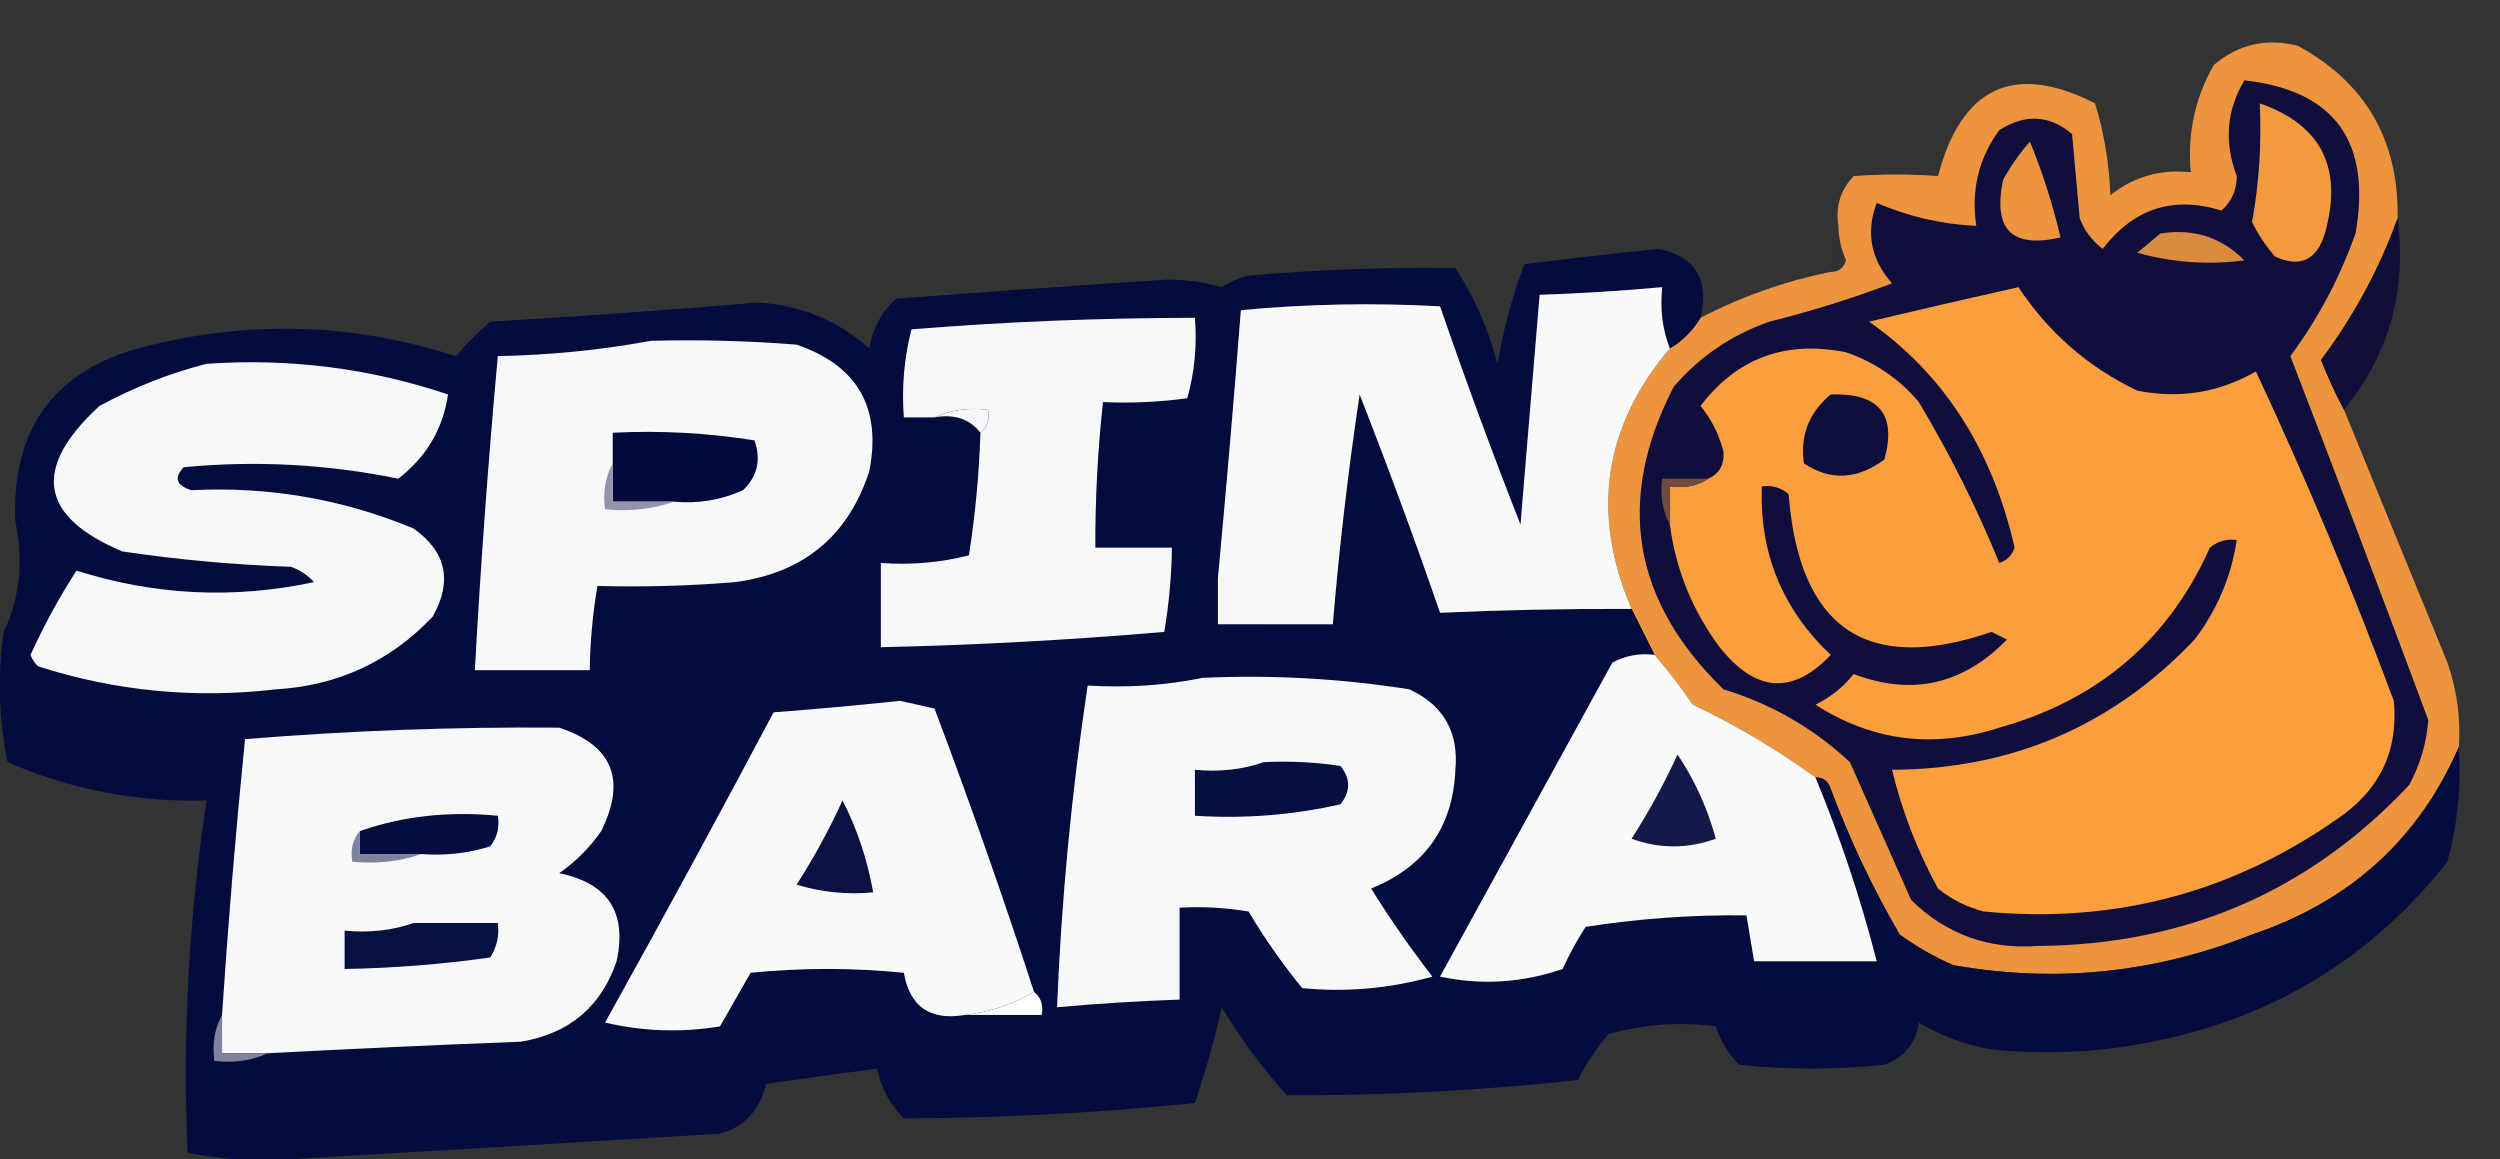
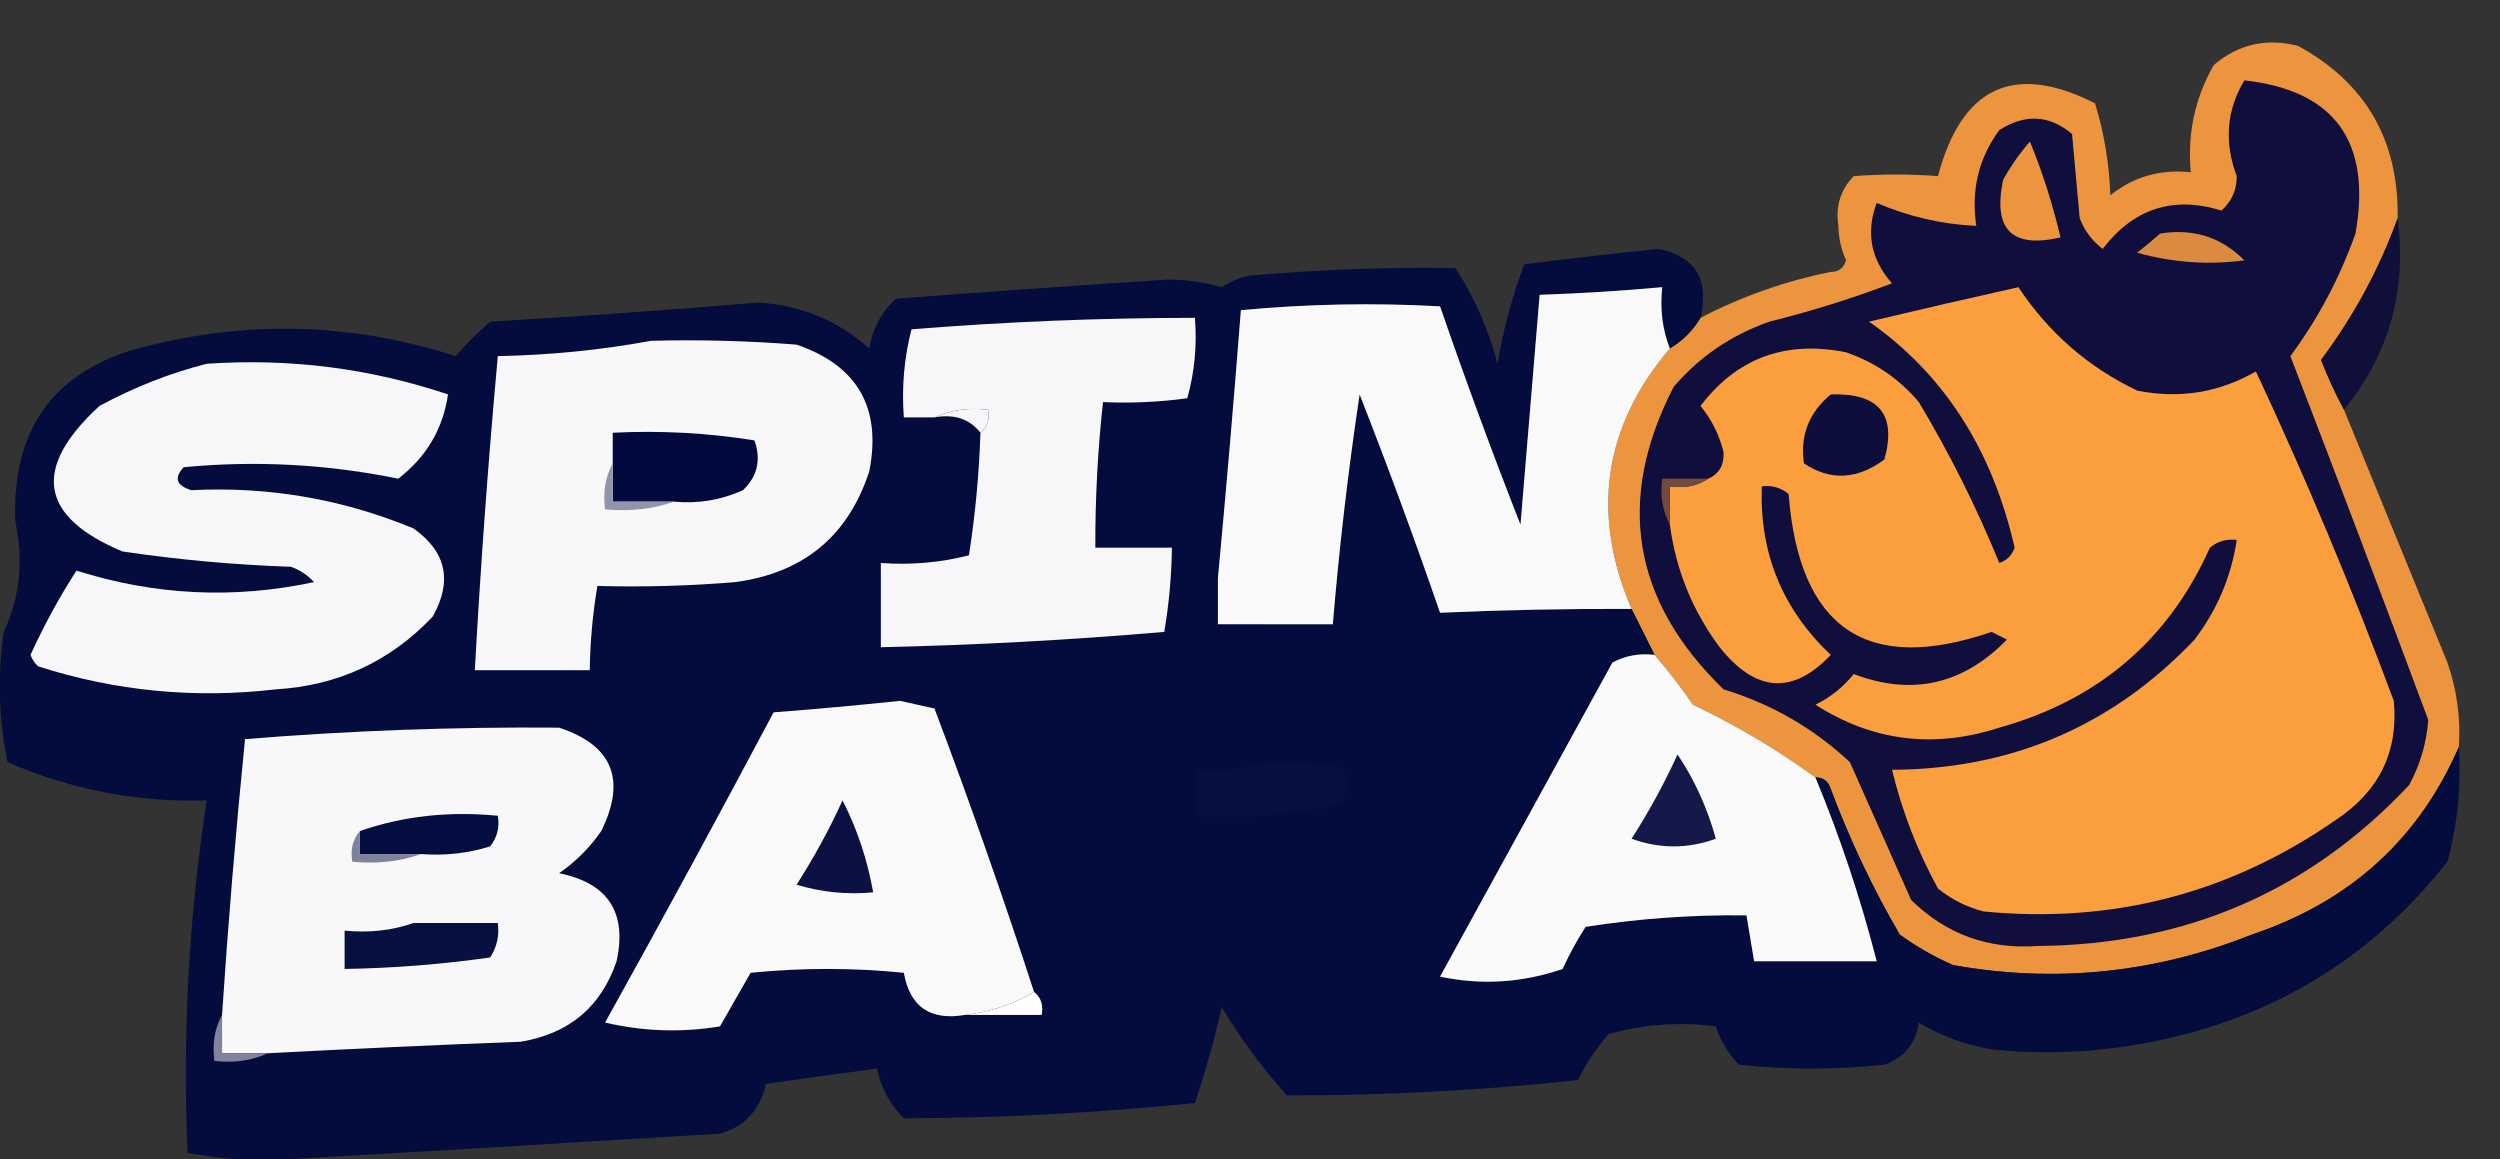
<svg xmlns="http://www.w3.org/2000/svg" width="1169" height="542" viewBox="0 0 1169 542" fill="none">
  <rect x="0" y="0" width="1169" height="542" fill="#333333" stroke="none" />
  <g clip-path="url(#clip0_33_607)">
    <path opacity="0.996" fill-rule="evenodd" clip-rule="evenodd" d="M1121.13 102.047C1112.56 125.744 1100.62 147.833 1085.31 168.314C1088.57 176.614 1092.16 184.376 1096.05 191.597C1112.12 230.906 1128.24 270.308 1144.41 309.803C1148.84 322.555 1150.63 335.69 1149.78 349.205C1131.08 392.343 1098.84 421.597 1053.07 436.964C1007.76 455.017 961.193 459.792 913.369 451.292C904.428 447.424 896.068 442.645 888.294 436.964C875.679 415.311 864.932 392.626 856.056 368.906C854.853 365.217 852.463 363.426 848.892 363.533C831.15 350.577 812.047 339.233 791.579 329.504C786.013 321.312 780.042 313.55 773.669 306.221C770.087 299.057 766.505 291.893 762.923 284.729C743.834 240.101 749.802 199.506 780.833 162.941C786.804 159.359 791.579 154.583 795.161 148.613C814.401 138.617 834.7 131.453 856.056 127.121C859.627 127.228 862.017 125.437 863.22 121.748C860.899 116.591 859.706 111.218 859.638 105.629C858.22 96.515 860.609 88.754 866.802 82.346C880.034 81.351 893.17 81.351 906.205 82.346C917.295 40.486 941.771 29.143 979.637 48.317C983.899 62.218 986.288 76.546 986.801 91.301C997.694 82.602 1010.23 79.02 1024.41 80.555C1022.77 62.512 1026.35 45.796 1035.16 30.407C1046.66 20.656 1059.79 17.671 1074.56 21.452C1106.19 38.713 1121.71 65.578 1121.13 102.047Z" fill="#ED963F" />
    <path fill-rule="evenodd" clip-rule="evenodd" d="M1049.49 37.572C1091.71 42.307 1109.03 66.187 1101.43 109.212C1094 130.039 1083.86 149.143 1070.98 166.524C1092.85 223.199 1114.34 279.912 1135.46 336.669C1134.65 347.458 1131.66 357.606 1126.5 367.116C1079.84 416.745 1021.94 441.819 952.771 442.338C929.731 444.015 910.03 436.851 893.667 420.846C884.114 399.354 874.564 377.862 865.011 356.37C847.918 340.463 828.216 329.118 805.907 322.341C763.163 280.833 755.401 233.672 782.624 180.852C794.757 166.717 809.683 156.568 827.4 150.405C846.879 145.537 865.985 139.567 884.712 132.495C874.779 121.248 872.394 108.711 877.548 94.884C892.442 101.295 907.963 104.877 924.115 105.63C921.622 88.931 925.204 74.006 934.861 60.855C946.915 53.127 958.259 53.724 968.89 62.646C970.083 75.78 971.28 88.914 972.472 102.048C974.675 107.837 978.257 112.613 983.219 116.376C997.747 97.443 1016.26 91.473 1038.74 98.466C1043.54 94.212 1045.93 88.839 1045.9 82.347C1039.93 66.43 1041.12 51.505 1049.49 37.572Z" fill="#0F0E3C" />
-     <path fill-rule="evenodd" clip-rule="evenodd" d="M1056.65 48.318C1085.58 58.416 1095.73 78.714 1087.1 109.212C1083.28 121.719 1075.52 125.301 1063.81 119.958C1059.48 115.035 1055.89 109.662 1053.07 103.839C1056.38 85.514 1057.57 67.007 1056.65 48.318Z" fill="#F39A3E" />
    <path fill-rule="evenodd" clip-rule="evenodd" d="M949.189 66.228C954.92 80.093 959.695 95.019 963.517 111.004C940.746 116.307 931.791 107.352 936.652 84.138C940.223 77.608 944.403 71.638 949.189 66.228Z" fill="#EC953E" />
-     <path opacity="0.063" fill-rule="evenodd" clip-rule="evenodd" d="M859.637 105.629C859.705 111.218 860.898 116.591 863.219 121.748C862.016 125.437 859.627 127.228 856.055 127.121C854.999 119.114 856.195 111.95 859.637 105.629Z" fill="#2B1740" />
    <path fill-rule="evenodd" clip-rule="evenodd" d="M1010.08 109.212C1025.55 106.702 1038.69 110.881 1049.49 121.749C1032.57 123.984 1015.85 122.79 999.337 118.167C1003.17 115.116 1006.76 112.131 1010.08 109.212Z" fill="#DB8B3F" />
    <path opacity="0.98" fill-rule="evenodd" clip-rule="evenodd" d="M795.161 148.615C791.578 154.585 786.804 159.361 780.832 162.943C777.347 154.175 776.154 144.622 777.25 134.287C758.187 136.007 739.084 137.201 719.938 137.869C716.957 173.665 713.97 209.484 710.983 245.329C697.772 211.676 685.235 177.646 673.371 143.242C642.29 141.523 611.244 142.12 580.238 145.033C576.993 186.845 573.411 228.633 569.492 270.403C578.448 277.567 584.53 270.192 585.612 279.358C594.778 280.44 582.03 286.522 590.984 291.895C601.73 291.895 612.476 291.895 623.222 291.895C626.221 255.964 630.397 220.144 635.76 184.435C649.02 218.249 661.557 252.278 673.371 286.522C703.059 285.197 732.908 284.602 762.922 284.731C766.504 291.895 770.086 299.059 773.668 306.223C766.622 305.367 760.053 306.56 753.967 309.805C727.102 358.76 700.236 407.712 673.371 456.667C692.7 460.761 711.803 459.565 730.684 453.085C733.811 446.233 737.393 439.663 741.43 433.384C766.361 429.49 791.435 427.699 816.653 428.011C817.846 435.175 819.042 442.339 820.235 449.503C839.338 449.503 858.444 449.503 877.547 449.503C870.022 420.138 860.472 391.482 848.891 363.535C852.462 363.427 854.852 365.218 856.055 368.908C864.932 392.628 875.678 415.313 888.294 436.966C896.067 442.647 904.427 447.425 913.368 451.294C961.192 459.794 1007.76 455.019 1053.07 436.966C1098.84 421.599 1131.08 392.345 1149.78 349.207C1150.95 367.472 1149.16 385.382 1144.41 402.937C1109.02 447.819 1063.04 475.881 1006.5 487.114C981.599 492.118 956.524 493.311 931.278 490.696C919.088 488.626 907.744 484.445 897.249 478.159C895.823 487.945 890.45 494.511 881.13 497.86C858.444 500.249 835.756 500.249 813.071 497.86C808.163 492.698 804.581 486.727 802.325 479.95C785.407 477.715 768.689 478.911 752.176 483.532C746.513 490.08 741.734 497.244 737.848 505.024C692.549 509.935 647.176 512.324 601.73 512.188C590.271 499.415 580.12 485.681 571.283 470.995C567.873 486.047 563.693 500.973 558.746 515.77C513.426 520.401 468.052 522.791 422.628 522.934C416.119 516.486 411.939 508.728 410.091 499.651C392.954 501.954 375.642 504.34 358.151 506.815C355.393 519.065 348.229 526.828 336.659 530.098C266.222 534.425 195.774 538.605 125.318 542.635C112.48 542.57 99.943 541.374 87.707 539.053C85.286 483.844 88.269 428.921 96.662 374.281C64.227 375.245 33.181 369.273 3.529 356.371C-0.638 336.179 -1.235 315.88 1.738 295.477C9.328 279.44 11.119 262.129 7.111 243.538C5.578 198.466 27.07 171.002 71.588 161.152C119.193 149.676 166.358 151.467 213.079 166.525C218.05 160.775 223.423 155.402 229.198 150.406C271.065 147.948 312.856 144.963 354.569 141.451C374.536 142.719 391.848 149.883 406.509 162.943C408.024 153.513 412.204 145.752 419.046 139.66C461.418 136.452 503.804 133.467 546.209 130.705C554.891 130.811 563.248 132.005 571.283 134.287C575.105 131.814 579.285 130.023 583.82 128.914C616.055 126.077 648.293 124.883 680.535 125.332C689.472 139.041 696.038 153.966 700.236 170.107C702.969 153.933 707.15 138.411 712.774 123.541C733.567 120.901 754.461 118.513 775.459 116.377C792.789 119.918 799.355 130.664 795.161 148.615Z" fill="#030C3E" />
    <path opacity="0.916" fill-rule="evenodd" clip-rule="evenodd" d="M1121.13 102.049C1125.5 135.954 1117.14 165.804 1096.05 191.599C1092.16 184.377 1088.57 176.616 1085.31 168.316C1100.62 147.835 1112.56 125.746 1121.13 102.049Z" fill="#0D0D3B" />
    <path fill-rule="evenodd" clip-rule="evenodd" d="M780.833 162.943C749.801 199.508 743.834 240.103 762.923 284.731C732.909 284.602 703.059 285.197 673.371 286.522C661.558 252.278 649.021 218.249 635.76 184.435C630.398 220.144 626.221 255.964 623.223 291.895C612.477 291.895 601.731 291.895 590.984 291.895C583.82 291.895 576.656 291.895 569.492 291.895C569.492 284.731 569.492 277.567 569.492 270.403C573.411 228.633 576.993 186.845 580.238 145.033C611.244 142.12 642.29 141.523 673.371 143.242C685.235 177.646 697.772 211.676 710.983 245.329C713.97 209.484 716.958 173.665 719.938 137.869C739.084 137.201 758.187 136.007 777.251 134.287C776.155 144.623 777.347 154.175 780.833 162.943Z" fill="#F9F9FA" />
    <path fill-rule="evenodd" clip-rule="evenodd" d="M780.833 245.329C780.833 239.358 780.833 233.39 780.833 227.419C787.693 228.436 793.66 227.244 798.743 223.837C803.926 221.566 806.312 217.386 805.907 211.3C803.948 203.359 800.366 196.195 795.161 189.808C812.205 167.398 834.89 159.04 863.22 164.734C876.739 169.398 888.083 177.159 897.249 188.017C911.85 212.439 924.387 237.513 934.861 263.239C938.443 262.046 940.832 259.657 942.025 256.075C931.544 210.05 908.859 174.829 873.966 150.406C897.339 144.828 920.622 139.455 943.816 134.287C957.904 155.543 976.413 171.662 999.338 182.644C1019.1 186.586 1037.6 183.601 1054.86 173.689C1078.42 224.038 1099.91 275.379 1119.34 327.715C1121.59 351.285 1112.63 369.793 1092.47 383.236C1042.92 417.713 987.997 432.041 927.697 426.22C919.727 424.211 912.563 420.629 906.205 415.474C896.562 397.883 889.398 379.378 884.712 359.953C940.775 359.667 987.94 339.367 1026.2 299.059C1036.76 285.125 1043.33 269.604 1045.9 252.493C1041.17 251.884 1036.99 253.077 1033.37 256.075C1014.01 299.27 981.177 327.328 934.861 340.252C904.231 350.178 875.574 346.596 848.892 329.506C855.895 326.092 861.866 321.314 866.802 315.178C894.026 325.519 917.907 320.146 938.443 299.059C936.054 297.866 933.668 296.67 931.279 295.477C872.909 315.497 841.269 294.005 836.355 231.001C832.733 228.003 828.553 226.81 823.818 227.419C822.696 258.604 833.442 284.871 856.056 306.223C838.293 325.021 820.977 323.829 804.116 302.641C791.379 285.526 783.616 266.424 780.833 245.329Z" fill="#FA9E3E" />
    <path fill-rule="evenodd" clip-rule="evenodd" d="M458.449 202.345C461.688 199.806 462.88 196.224 462.031 191.599C452.865 190.519 444.504 191.713 436.957 195.181C432.182 195.181 427.404 195.181 422.629 195.181C421.579 181.08 422.772 167.349 426.211 153.988C470.324 150.438 514.501 148.647 558.747 148.615C559.782 161.533 558.589 174.07 555.165 186.226C542.083 188.012 528.951 188.609 515.762 188.017C513.29 210.62 512.094 233.304 512.18 256.075C524.119 256.075 536.061 256.075 548 256.075C547.814 269.321 546.618 282.457 544.418 295.477C500.338 299.263 456.16 301.653 411.883 302.641C411.883 289.506 411.883 276.374 411.883 263.239C425.985 264.289 439.715 263.096 453.076 259.657C456.049 240.644 457.84 221.541 458.449 202.345Z" fill="#F7F7F9" />
    <path fill-rule="evenodd" clip-rule="evenodd" d="M304.421 159.36C327.138 158.764 349.824 159.361 372.48 161.151C400.943 170.904 412.287 190.605 406.509 220.254C396.705 250.579 375.811 267.891 343.824 272.193C322.364 273.98 300.871 274.578 279.347 273.984C277.147 287.004 275.951 300.139 275.765 313.386C257.855 313.386 239.944 313.386 222.034 313.386C224.731 264.359 228.314 215.404 232.78 166.524C257.364 166.03 281.245 163.642 304.421 159.36Z" fill="#F8F8FA" />
    <path fill-rule="evenodd" clip-rule="evenodd" d="M96.662 170.107C135.409 167.423 173.021 172.199 209.497 184.435C207.133 200.579 199.374 213.715 186.213 223.837C153.076 217.046 119.641 215.255 85.916 218.464C81.206 223.461 82.402 227.043 89.498 229.21C125.591 227.387 160.215 233.358 193.378 247.12C208.687 257.985 211.671 271.718 202.333 288.313C182.506 309.272 158.026 320.612 128.901 322.342C91.06 326.763 54.047 323.181 17.857 311.596C16.219 310.113 15.025 308.322 14.275 306.223C20.638 292.279 27.802 279.143 35.768 266.821C72.347 278.406 109.361 280.197 146.811 272.194C143.845 268.917 140.263 266.531 136.065 265.03C109.644 264.124 83.377 261.739 57.26 257.866C18.425 241.597 14.843 218.912 46.514 189.808C62.798 181.016 79.512 174.449 96.662 170.107Z" fill="#F7F7F9" />
    <path fill-rule="evenodd" clip-rule="evenodd" d="M856.055 184.436C878.626 183.676 886.983 193.825 881.13 214.883C868.353 224.307 855.815 224.906 843.518 216.674C841.659 203.664 845.836 192.918 856.055 184.436Z" fill="#0D0E3C" />
    <path fill-rule="evenodd" clip-rule="evenodd" d="M436.957 195.18C444.504 191.712 452.864 190.517 462.031 191.598C462.88 196.222 461.687 199.804 458.449 202.344C453.369 195.867 446.205 193.478 436.957 195.18Z" fill="#F7F7F9" />
    <path fill-rule="evenodd" clip-rule="evenodd" d="M315.168 234.582C305.614 234.582 296.065 234.582 286.511 234.582C286.511 228.611 286.511 222.644 286.511 216.672C286.511 211.898 286.511 207.119 286.511 202.344C308.928 201.234 331.015 202.43 352.779 205.926C355.989 214.971 354.198 222.733 347.406 229.209C337.194 233.827 326.447 235.618 315.168 234.582Z" fill="#020A3D" />
    <path fill-rule="evenodd" clip-rule="evenodd" d="M798.743 223.834C793.66 227.24 787.692 228.433 780.833 227.416C780.833 233.387 780.833 239.355 780.833 245.326C777.39 239.004 776.194 231.84 777.251 223.834C784.415 223.834 791.579 223.834 798.743 223.834Z" fill="#724B3D" />
    <path fill-rule="evenodd" clip-rule="evenodd" d="M286.51 216.672C286.51 222.643 286.51 228.611 286.51 234.582C296.064 234.582 305.614 234.582 315.167 234.582C305.184 238.081 294.438 239.274 282.928 238.164C281.872 230.158 283.068 222.994 286.51 216.672Z" fill="#9194AB" />
    <path fill-rule="evenodd" clip-rule="evenodd" d="M773.669 306.223C780.041 313.552 786.013 321.314 791.579 329.506C812.047 339.235 831.15 350.579 848.892 363.535C860.472 391.482 870.022 420.138 877.548 449.503C858.445 449.503 839.338 449.503 820.235 449.503C819.043 442.339 817.846 435.175 816.653 428.011C791.436 427.7 766.361 429.491 741.43 433.384C737.393 439.664 733.811 446.233 730.684 453.085C711.803 459.565 692.7 460.762 673.372 456.667C700.237 407.712 727.102 358.761 753.968 309.805C760.053 306.56 766.623 305.367 773.669 306.223Z" fill="#FAFAFB" />
-     <path fill-rule="evenodd" clip-rule="evenodd" d="M562.328 316.967C594.86 315.484 627.099 317.275 659.044 322.34C674.994 329.758 682.158 342.295 680.536 359.951C679.397 386.791 666.265 405.295 641.133 415.472C649.988 429.696 659.538 443.429 669.79 456.665C649.784 462.271 629.484 464.062 608.895 462.038C599.653 450.726 591.296 438.783 583.821 426.218C573.139 424.434 562.393 423.836 551.582 424.427C551.582 438.755 551.582 453.083 551.582 467.411C532.436 468.081 513.333 469.273 494.27 470.993C496.311 420.569 501.086 370.421 508.598 320.549C527.206 321.698 545.117 320.502 562.328 316.967Z" fill="#F8F8FA" />
    <path fill-rule="evenodd" clip-rule="evenodd" d="M483.524 463.829C473.841 469.596 463.095 473.178 451.285 474.575C434.987 477.355 425.437 470.785 422.629 454.874C398.747 452.485 374.869 452.485 350.988 454.874C346.213 463.231 341.435 471.591 336.66 479.948C318.631 482.917 300.721 482.319 282.929 478.157C309.651 430.086 335.922 381.729 361.734 333.086C381.464 331.592 401.165 329.801 420.838 327.713C426.211 328.906 431.584 330.102 436.957 331.295C453.553 375.203 469.074 419.38 483.524 463.829Z" fill="#F9F9FA" />
    <path fill-rule="evenodd" clip-rule="evenodd" d="M125.319 492.486C118.155 492.486 110.991 492.486 103.827 492.486C103.827 486.515 103.827 480.547 103.827 474.576C106.678 431.524 110.26 388.54 114.573 345.624C163.471 341.638 212.427 339.847 261.437 340.251C286.439 348.486 293.005 364.605 281.138 388.608C275.765 396.37 269.199 402.936 261.437 408.309C284.365 412.977 293.32 426.71 288.302 449.502C281.088 470.783 266.161 483.32 243.526 487.113C204.092 488.607 164.689 490.398 125.319 492.486Z" fill="#F8F8FA" />
    <path fill-rule="evenodd" clip-rule="evenodd" d="M590.985 356.371C602.985 355.78 614.924 356.378 626.805 358.162C631.58 364.133 631.58 370.101 626.805 376.072C604.543 381.144 581.858 382.935 558.747 381.445C558.747 374.281 558.747 367.117 558.747 359.953C570.256 361.063 581.002 359.87 590.985 356.371Z" fill="#050F40" />
    <path fill-rule="evenodd" clip-rule="evenodd" d="M784.415 352.789C792.385 364.653 798.356 377.784 802.325 392.191C789.19 396.966 776.058 396.966 762.923 392.191C771.04 379.532 778.204 366.401 784.415 352.789Z" fill="#151949" />
    <path fill-rule="evenodd" clip-rule="evenodd" d="M196.96 399.355C187.406 399.355 177.857 399.355 168.303 399.355C168.303 395.773 168.303 392.191 168.303 388.609C188.27 381.613 209.762 379.224 232.78 381.445C233.718 386.739 232.526 391.514 229.198 395.773C218.735 399.022 207.989 400.215 196.96 399.355Z" fill="#040D3F" />
    <path fill-rule="evenodd" clip-rule="evenodd" d="M393.972 374.281C400.796 387.592 405.574 401.92 408.3 417.265C396.129 418.411 384.186 417.219 372.48 413.683C380.597 401.024 387.761 387.893 393.972 374.281Z" fill="#0B1243" />
    <path fill-rule="evenodd" clip-rule="evenodd" d="M168.304 388.609C168.304 392.191 168.304 395.773 168.304 399.355C177.857 399.355 187.407 399.355 196.96 399.355C186.977 402.855 176.231 404.048 164.722 402.937C163.762 397.21 164.958 392.435 168.304 388.609Z" fill="#7F829D" />
    <path fill-rule="evenodd" clip-rule="evenodd" d="M193.378 431.592C206.513 431.592 219.645 431.592 232.781 431.592C233.547 437.481 232.351 442.854 229.198 447.711C206.61 450.924 183.925 452.715 161.14 453.084C161.14 447.113 161.14 441.145 161.14 435.174C172.649 436.284 183.395 435.091 193.378 431.592Z" fill="#071141" />
    <path fill-rule="evenodd" clip-rule="evenodd" d="M483.524 463.828C486.762 466.368 487.955 469.95 487.106 474.574C475.167 474.574 463.224 474.574 451.285 474.574C463.095 473.177 473.841 469.595 483.524 463.828Z" fill="white" />
    <path fill-rule="evenodd" clip-rule="evenodd" d="M103.827 474.576C103.827 480.547 103.827 486.515 103.827 492.486C110.991 492.486 118.155 492.486 125.319 492.486C117.772 495.954 109.411 497.15 100.245 496.068C99.188 488.062 100.385 480.898 103.827 474.576Z" fill="#81839E" />
  </g>
  <defs>
    <clipPath id="clip0_33_607">
      <rect width="1169" height="542" fill="white" />
    </clipPath>
  </defs>
</svg>